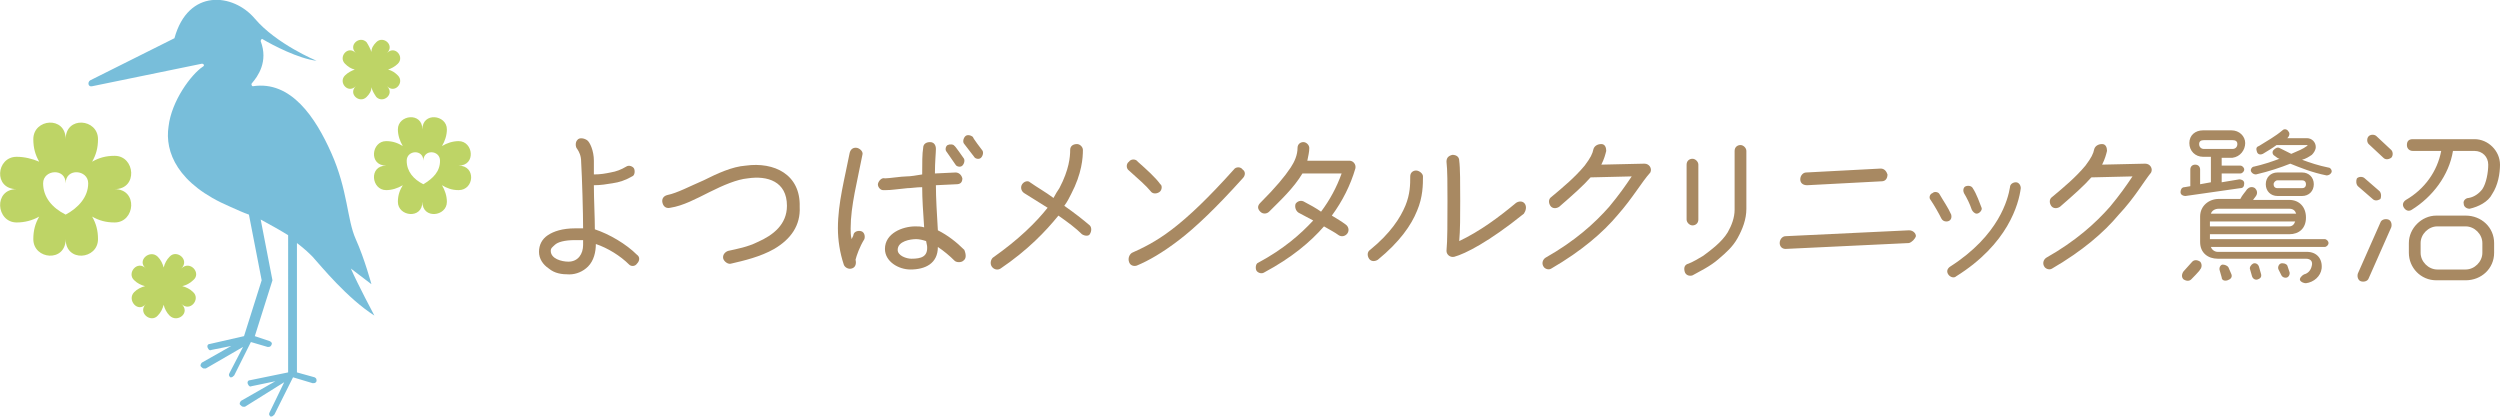
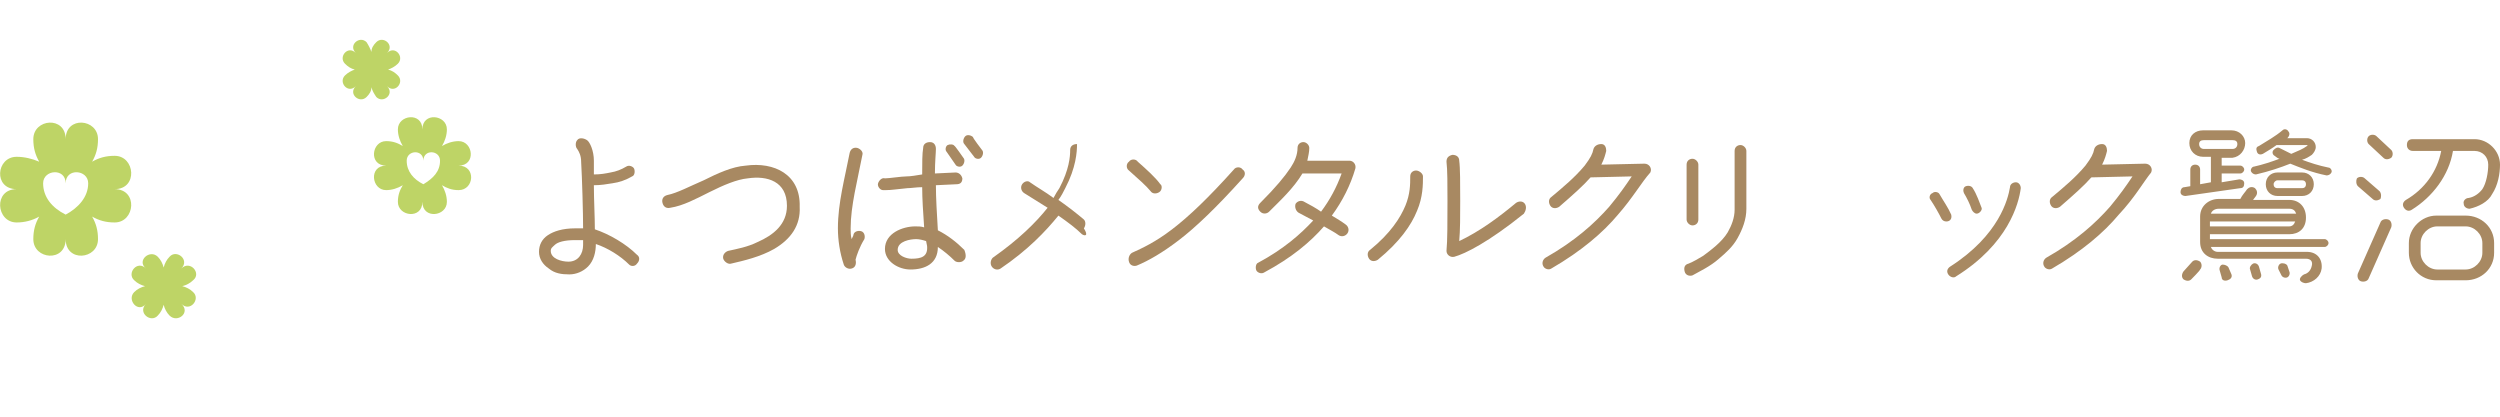
<svg xmlns="http://www.w3.org/2000/svg" version="1.1" id="_レイヤー_2" x="0px" y="0px" viewBox="0 0 255.1 42.5" style="enable-background:new 0 0 255.1 42.5;" xml:space="preserve">
  <style type="text/css">
	.st0{fill:#A88962;}
	.st1{fill:#BED466;}
	.st2{fill:#78BEDA;}
</style>
  <g>
    <path class="st0" d="M64.2,27c-0.9-0.9-2.2-1.7-3.4-2.1c0,0.8-0.2,1.7-0.8,2.3c-0.5,0.5-1.2,0.8-1.9,0.8c-0.8,0-1.5-0.1-2.1-0.6   c-0.6-0.4-1-1-1-1.7c0-0.7,0.3-1.3,0.9-1.7c0.6-0.4,1.5-0.7,2.8-0.7c0.3,0,0.5,0,0.8,0c0-1.6-0.1-5.1-0.2-6.8c0-0.6-0.2-1-0.4-1.3   c-0.2-0.2-0.2-0.7,0-0.9c0.2-0.3,0.7-0.2,1,0c0.3,0.2,0.7,1.1,0.7,2.1c0,0.2,0,0.8,0,1.4c0.7,0,1.2-0.1,1.7-0.2   c0.6-0.1,1.1-0.3,1.6-0.6c0.3-0.2,0.7,0,0.8,0.2s0.1,0.7-0.2,0.8c-0.7,0.4-1.3,0.6-2,0.7c-0.6,0.1-1.2,0.2-1.9,0.2   c0,1.5,0.1,3.2,0.1,4.5c1.5,0.5,3.2,1.5,4.3,2.6c0.3,0.2,0.3,0.6,0,0.9C64.8,27.2,64.4,27.2,64.2,27L64.2,27z M59.5,24.5   c-0.3,0-0.5,0-0.8,0c-1.1,0-1.8,0.2-2.1,0.5c-0.2,0.2-0.4,0.3-0.4,0.6c0,0.8,1.1,1.1,1.8,1.1c1,0,1.5-0.8,1.5-1.7L59.5,24.5   L59.5,24.5z" />
    <path class="st0" d="M79,25.4c-1.4,0.8-3.1,1.2-4.4,1.5c-0.3,0.1-0.7-0.2-0.8-0.5c-0.1-0.4,0.2-0.7,0.5-0.8c0.9-0.2,2-0.4,3-0.9   c1.6-0.7,3-1.8,3-3.7c0-2.5-2-3.1-4-2.8c-1.1,0.1-2.5,0.7-3.9,1.4c-1.4,0.7-2.7,1.4-4,1.6c-0.4,0.1-0.7-0.1-0.8-0.5   c-0.1-0.4,0.1-0.7,0.5-0.8c1-0.2,2.3-0.9,3.7-1.5c1.4-0.7,2.9-1.4,4.3-1.5c2.9-0.4,5.6,0.9,5.5,4.2C81.7,23,80.7,24.4,79,25.4   L79,25.4z" />
    <path class="st0" d="M87.3,26.5c0.1,0.4,0,0.8-0.4,0.9c-0.3,0.1-0.7-0.1-0.8-0.4c-0.4-1.2-0.6-2.5-0.6-3.7c0-2.6,0.7-5.1,1.2-7.7   c0.1-0.4,0.4-0.6,0.8-0.5c0.3,0.1,0.6,0.4,0.5,0.7c-0.5,2.6-1.2,5.2-1.2,7.5c0,0.4,0,0.7,0.1,1.1c0.1-0.2,0.2-0.4,0.2-0.5   c0.1-0.3,0.5-0.4,0.8-0.3s0.4,0.5,0.3,0.8C87.7,25.2,87.4,26.1,87.3,26.5z M98.3,26.6c-0.2,0.2-0.7,0.2-0.9,0   c-0.5-0.5-1.1-1-1.7-1.4v0c0,1.7-1.3,2.3-2.8,2.3c-1.2,0-2.6-0.8-2.6-2.1c0-1.6,1.8-2.3,3.1-2.3c0.3,0,0.6,0,0.9,0.1   c-0.1-1.5-0.2-2.9-0.2-4.1c-0.6,0-1.1,0.1-1.5,0.1c-1.1,0.1-1.6,0.2-2.2,0.2c-0.1,0-0.2,0-0.3,0c-0.3,0-0.6-0.4-0.5-0.7   c0.1-0.3,0.4-0.6,0.7-0.5c0.4,0,1.7-0.2,2.2-0.2c0.4,0,1-0.1,1.6-0.2c0-1.2,0-2.1,0.1-2.7c0-0.4,0.3-0.6,0.7-0.6s0.6,0.3,0.6,0.7   c0,0.4-0.1,1.3-0.1,2.5l2.1-0.1c0.3,0,0.6,0.2,0.7,0.6c0,0.4-0.2,0.6-0.6,0.6l-2.1,0.1c0,1.3,0.1,2.9,0.2,4.6c1,0.5,1.9,1.2,2.7,2   C98.6,26,98.6,26.4,98.3,26.6L98.3,26.6z M94.5,24.6c-0.3-0.1-0.7-0.2-1-0.2c-0.6,0-1.9,0.2-1.9,1.1c0,0.6,0.9,0.9,1.4,0.9   c1,0,1.7-0.2,1.6-1.3L94.5,24.6L94.5,24.6z M98.3,16.1c0.2,0.2,0.1,0.6-0.1,0.8s-0.6,0.1-0.7-0.1l-0.9-1.3   c-0.2-0.2-0.1-0.6,0.1-0.7s0.6-0.1,0.7,0.1C97.4,14.8,98.3,16.1,98.3,16.1z M100.2,15.3c0.2,0.2,0.1,0.6-0.1,0.8   c-0.2,0.2-0.6,0.1-0.7-0.1l-1-1.3c-0.2-0.2-0.1-0.6,0.1-0.8s0.6-0.1,0.8,0.1C99.2,14,100.2,15.3,100.2,15.3z" />
-     <path class="st0" d="M110.4,23.9c-0.6-0.6-1.4-1.2-2.4-1.9c-1.3,1.6-3.1,3.5-5.9,5.4c-0.3,0.2-0.7,0.1-0.9-0.2s-0.1-0.7,0.1-0.9   c2.7-1.9,4.4-3.6,5.6-5.1l-2.4-1.5c-0.3-0.2-0.4-0.6-0.2-0.9c0.2-0.3,0.6-0.4,0.8-0.2c0.7,0.5,1.6,1,2.4,1.6c0.2-0.4,0.4-0.7,0.6-1   c1-1.9,1.1-3.2,1.1-3.9c0-0.4,0.3-0.6,0.7-0.6c0.3,0,0.6,0.3,0.6,0.6c0,0.8-0.1,2.4-1.2,4.5c-0.2,0.4-0.4,0.8-0.7,1.2   c1,0.7,1.9,1.4,2.6,2c0.2,0.2,0.2,0.6,0,0.9C111.1,24.1,110.7,24.1,110.4,23.9L110.4,23.9z" />
+     <path class="st0" d="M110.4,23.9c-0.6-0.6-1.4-1.2-2.4-1.9c-1.3,1.6-3.1,3.5-5.9,5.4c-0.3,0.2-0.7,0.1-0.9-0.2s-0.1-0.7,0.1-0.9   c2.7-1.9,4.4-3.6,5.6-5.1l-2.4-1.5c-0.3-0.2-0.4-0.6-0.2-0.9c0.2-0.3,0.6-0.4,0.8-0.2c0.7,0.5,1.6,1,2.4,1.6c0.2-0.4,0.4-0.7,0.6-1   c1-1.9,1.1-3.2,1.1-3.9c0-0.4,0.3-0.6,0.7-0.6c0,0.8-0.1,2.4-1.2,4.5c-0.2,0.4-0.4,0.8-0.7,1.2   c1,0.7,1.9,1.4,2.6,2c0.2,0.2,0.2,0.6,0,0.9C111.1,24.1,110.7,24.1,110.4,23.9L110.4,23.9z" />
    <path class="st0" d="M118.3,19.6c-0.3,0.2-0.7,0.2-0.9-0.1c-0.4-0.5-1.3-1.3-2.2-2.1c-0.3-0.2-0.3-0.7,0-0.9c0.2-0.3,0.7-0.3,0.9,0   c0.9,0.8,1.8,1.6,2.3,2.3C118.6,18.9,118.6,19.4,118.3,19.6z M120.3,24.5c-1.7,1.3-3.1,2.1-4.3,2.6c-0.3,0.1-0.7,0-0.8-0.4   c-0.1-0.3,0-0.7,0.3-0.9c1.1-0.5,2.4-1.1,4.1-2.4c1.7-1.3,3.7-3.2,6.3-6.1c0.2-0.3,0.7-0.3,0.9,0c0.3,0.2,0.3,0.6,0,0.9   C124.1,21.2,122,23.2,120.3,24.5L120.3,24.5z" />
    <path class="st0" d="M135.9,22c0.5,0.3,1,0.6,1.4,0.9c0.3,0.2,0.4,0.6,0.2,0.9c-0.2,0.3-0.6,0.4-0.9,0.2c-0.4-0.3-1-0.6-1.5-0.9   c-1.4,1.6-3.3,3.2-6.1,4.7c-0.3,0.2-0.7,0-0.8-0.2s-0.1-0.7,0.2-0.8c2.6-1.4,4.3-2.9,5.6-4.3c-0.4-0.2-1.1-0.6-1.5-0.8   c-0.3-0.2-0.4-0.6-0.3-0.9c0.2-0.3,0.6-0.4,0.9-0.2c0.4,0.2,1.3,0.7,1.7,1c0.9-1.2,1.6-2.5,2.1-3.9h-4c-0.9,1.5-2.2,2.7-3.4,3.9   c-0.2,0.2-0.6,0.3-0.9,0s-0.3-0.6,0-0.9c1.6-1.6,2.5-2.7,3.1-3.6c0.4-0.6,0.7-1.3,0.7-2c0-0.4,0.3-0.6,0.6-0.6s0.6,0.3,0.6,0.6   c0,0.4-0.1,0.8-0.2,1.3h4.3c0.4,0,0.7,0.4,0.6,0.8C137.8,18.9,137,20.5,135.9,22L135.9,22z" />
    <path class="st0" d="M144.6,21.5c-0.6,1.5-1.8,3.2-4,5c-0.3,0.2-0.7,0.2-0.9-0.1s-0.2-0.7,0.1-0.9c2.1-1.7,3.1-3.3,3.6-4.5   s0.5-2.2,0.5-3c0-0.4,0.3-0.6,0.6-0.6s0.7,0.3,0.7,0.6C145.2,18.8,145.2,20.1,144.6,21.5L144.6,21.5z M155.5,21.8   c-3.6,2.9-6,4.1-7.1,4.4c-0.4,0.1-0.8-0.2-0.8-0.6c0.1-1,0.1-3.1,0.1-5.1c0-1.6,0-3.2-0.1-4c0-0.4,0.2-0.6,0.6-0.7   c0.4,0,0.7,0.2,0.7,0.6c0.1,0.7,0.1,2.4,0.1,4.1c0,1.5,0,3-0.1,4.1c2.1-1,4-2.4,5.8-3.9c0.3-0.2,0.7-0.2,0.9,0.1   S155.7,21.5,155.5,21.8L155.5,21.8z" />
    <path class="st0" d="M165.1,21.9c-1.5,1.8-3.7,3.7-6.8,5.5c-0.3,0.2-0.7,0-0.8-0.2c-0.2-0.3-0.1-0.7,0.2-0.9c3-1.7,5-3.5,6.5-5.2   c1-1.2,1.7-2.2,2.3-3.1l-4.2,0.1c-0.7,0.8-1.7,1.7-3.2,3c-0.3,0.2-0.7,0.2-0.9-0.1c-0.2-0.3-0.2-0.7,0.1-0.9c1.2-1,2.4-2,3.4-3.2   c0.6-0.8,0.8-1.2,0.9-1.7c0.1-0.3,0.4-0.5,0.8-0.5s0.5,0.4,0.5,0.7c-0.1,0.4-0.2,0.8-0.5,1.4l4.4-0.1c0.5,0,0.8,0.5,0.6,0.9   C167.5,18.6,166.6,20.2,165.1,21.9L165.1,21.9z" />
    <path class="st0" d="M178.2,21.3c0,1.1-0.4,2.1-0.9,3s-1.2,1.5-1.9,2.1c-0.9,0.8-2,1.3-2.7,1.7c-0.3,0.1-0.7,0-0.8-0.4   c-0.1-0.4,0-0.7,0.4-0.8c0.5-0.2,1-0.5,1.5-0.8c0.8-0.6,1.9-1.4,2.5-2.4c0.4-0.7,0.7-1.5,0.7-2.3v-6c0-0.4,0.3-0.6,0.6-0.6   s0.6,0.3,0.6,0.6L178.2,21.3L178.2,21.3z M173.3,22.4c0,0.4-0.3,0.6-0.6,0.6s-0.6-0.3-0.6-0.6v-5.6c0-0.4,0.3-0.6,0.6-0.6   s0.6,0.3,0.6,0.6V22.4z" />
-     <path class="st0" d="M194.8,24.8l-12.6,0.6c-0.4,0-0.6-0.3-0.6-0.6c0-0.4,0.3-0.7,0.6-0.7l12.6-0.6c0.4,0,0.7,0.3,0.7,0.6   C195.4,24.4,195.1,24.7,194.8,24.8z M192,18.5l-7.6,0.4c-0.4,0-0.7-0.2-0.7-0.6c0-0.4,0.3-0.7,0.6-0.7l7.6-0.4   c0.4,0,0.6,0.3,0.7,0.6C192.6,18.2,192.4,18.5,192,18.5L192,18.5z" />
    <path class="st0" d="M198.6,22.6c-0.2,0-0.4-0.1-0.5-0.3c-0.3-0.6-0.7-1.3-1.1-1.9c-0.2-0.2-0.1-0.6,0.2-0.7   c0.2-0.2,0.6-0.1,0.7,0.1c0.4,0.7,0.9,1.4,1.2,2.1C199.2,22.3,199,22.6,198.6,22.6L198.6,22.6z M199.6,28.2   c-0.2,0.2-0.6,0.1-0.8-0.2s-0.1-0.6,0.2-0.8c5-3.2,5.9-6.9,6.1-8.1c0-0.3,0.3-0.5,0.6-0.5c0.3,0,0.5,0.3,0.5,0.6   C206,20.8,204.9,24.9,199.6,28.2L199.6,28.2z M201.7,21.8c-0.2,0-0.4-0.2-0.5-0.4c-0.2-0.6-0.5-1.2-0.8-1.7   c-0.1-0.2-0.1-0.6,0.2-0.7c0.3-0.1,0.6,0,0.7,0.2c0.4,0.6,0.7,1.5,0.9,2C202.3,21.4,202,21.8,201.7,21.8L201.7,21.8z" />
    <path class="st0" d="M216.2,21.9c-1.5,1.8-3.7,3.7-6.8,5.5c-0.3,0.2-0.7,0-0.8-0.2c-0.2-0.3-0.1-0.7,0.2-0.9c3-1.7,5-3.5,6.5-5.2   c1-1.2,1.7-2.2,2.3-3.1l-4.2,0.1c-0.7,0.8-1.7,1.7-3.2,3c-0.3,0.2-0.7,0.2-0.9-0.1c-0.2-0.3-0.2-0.7,0.1-0.9c1.2-1,2.4-2,3.4-3.2   c0.6-0.8,0.8-1.2,0.9-1.7c0.1-0.3,0.4-0.5,0.8-0.5s0.5,0.4,0.5,0.7c-0.1,0.4-0.2,0.8-0.5,1.4l4.4-0.1c0.5,0,0.8,0.5,0.6,0.9   C218.7,18.6,217.8,20.2,216.2,21.9L216.2,21.9z" />
    <path class="st0" d="M227.8,16.1h-1.1v0.8h1.9c0.2,0,0.4,0.2,0.4,0.4s-0.2,0.4-0.4,0.4h-1.9v0.9l1.8-0.3c0.2,0,0.5,0.1,0.5,0.4   s-0.1,0.5-0.4,0.5l-5.6,0.8c-0.2,0-0.5-0.1-0.5-0.4c0-0.2,0.1-0.5,0.4-0.5l0.6-0.1v-1.7c0-0.3,0.2-0.5,0.5-0.5s0.5,0.2,0.5,0.5v1.5   l1.1-0.2V16h-0.8c-0.8,0-1.4-0.6-1.4-1.4s0.6-1.3,1.4-1.3h2.9c0.8,0,1.4,0.6,1.4,1.3S228.6,16,227.8,16.1L227.8,16.1z M223.6,28.5   c-0.2,0.2-0.5,0.2-0.8,0c-0.2-0.2-0.2-0.5,0-0.8l0.9-1c0.2-0.2,0.5-0.2,0.8,0c0.2,0.2,0.2,0.6,0,0.8   C224.5,27.6,223.6,28.5,223.6,28.5z M227.8,14.3h-2.9c-0.3,0-0.5,0.1-0.5,0.4s0.2,0.5,0.5,0.5h2.9c0.3,0,0.5-0.2,0.5-0.5   S228.1,14.3,227.8,14.3z M237.2,25.2h-11.6c0.1,0.3,0.4,0.5,0.7,0.5h9.1c1,0,1.6,0.7,1.5,1.7c-0.1,0.8-0.8,1.4-1.6,1.5   c-0.2,0-0.5-0.1-0.6-0.3c-0.1-0.2,0.2-0.5,0.4-0.6c0.4-0.1,0.7-0.4,0.8-0.9c0.1-0.4-0.1-0.7-0.6-0.7h-9c-1,0-1.8-0.6-1.8-1.7v-2.6   c0-1.1,0.9-1.8,1.9-1.8h2.2c0.2-0.4,0.5-0.7,0.7-1c0.2-0.2,0.5-0.3,0.8-0.1c0.2,0.2,0.3,0.5,0.1,0.8l-0.3,0.4h3.7   c1,0,1.7,0.7,1.7,1.8s-0.7,1.7-1.7,1.7h-8.1v0.5h11.7c0.2,0,0.4,0.2,0.4,0.4S237.4,25.2,237.2,25.2L237.2,25.2z M225.5,22.6v0.5   h8.1c0.3,0,0.5-0.2,0.6-0.5H225.5L225.5,22.6z M234.3,21.8c-0.1-0.3-0.3-0.5-0.7-0.5h-7.2c-0.4,0-0.7,0.2-0.8,0.5H234.3z M227.7,28   c0.1,0.3-0.1,0.5-0.4,0.6c-0.3,0.1-0.6,0-0.6-0.3l-0.2-0.7c-0.1-0.3,0.1-0.6,0.3-0.6s0.5,0.1,0.6,0.3L227.7,28L227.7,28z    M230.7,27.9c0.1,0.3,0,0.5-0.3,0.6c-0.2,0.1-0.5,0-0.6-0.3l-0.2-0.7c-0.1-0.2,0.1-0.5,0.3-0.6s0.5,0,0.6,0.3L230.7,27.9   L230.7,27.9z M237.4,17.9c-1.5-0.3-2.7-0.8-3.7-1.2c-1,0.4-2.2,0.8-3.5,1.1c-0.2,0-0.4-0.1-0.5-0.3c-0.1-0.2,0.1-0.5,0.3-0.5   c0.9-0.2,1.8-0.5,2.6-0.8c-0.1,0-0.4-0.2-0.5-0.3c-0.2-0.1-0.3-0.4-0.1-0.6s0.4-0.3,0.6-0.2c0.4,0.2,0.8,0.4,1.2,0.6   c0.7-0.3,1.2-0.5,1.6-0.8c0.1-0.1,0.1-0.1,0-0.1h-3.1c-0.4,0.3-0.9,0.6-1.4,0.9c-0.2,0.1-0.5,0.1-0.6-0.2s-0.1-0.5,0.2-0.6   c0.8-0.5,1.7-1,2.4-1.6c0.2-0.2,0.5-0.1,0.6,0.1c0.2,0.2,0.1,0.5-0.1,0.7h2c0.5,0,0.9,0.4,0.9,0.9c0,0.3-0.2,0.6-0.4,0.8   c-0.3,0.2-0.6,0.4-1,0.5c0.8,0.3,1.7,0.6,2.7,0.8c0.2,0,0.4,0.3,0.3,0.5S237.6,17.9,237.4,17.9L237.4,17.9z M234.9,20h-2.5   c-0.7,0-1.2-0.5-1.2-1.2s0.5-1.2,1.2-1.2h2.5c0.7,0,1.2,0.5,1.2,1.2S235.6,20,234.9,20L234.9,20z M234.9,18.4h-2.5   c-0.2,0-0.4,0.2-0.4,0.4s0.1,0.4,0.4,0.4h2.5c0.2,0,0.4-0.1,0.4-0.4S235.1,18.4,234.9,18.4z M233.6,27.7c0.1,0.2,0,0.5-0.2,0.6   c-0.2,0.1-0.5,0-0.6-0.2l-0.3-0.6c-0.1-0.2,0-0.5,0.2-0.6c0.2-0.1,0.6,0,0.7,0.2L233.6,27.7z" />
    <path class="st0" d="M242.1,20.3l-1.5-1.3c-0.2-0.2-0.2-0.6-0.1-0.8c0.2-0.2,0.6-0.2,0.8,0l1.5,1.3c0.2,0.2,0.2,0.6,0.1,0.8   C242.6,20.5,242.3,20.5,242.1,20.3z M241.7,28.4c-0.1,0.3-0.5,0.4-0.8,0.3c-0.3-0.1-0.4-0.5-0.3-0.8l2.3-5.2   c0.1-0.3,0.5-0.4,0.8-0.3c0.3,0.1,0.4,0.5,0.3,0.8C244,23.2,241.7,28.4,241.7,28.4z M243.2,16.1l-1.5-1.4c-0.2-0.2-0.2-0.6,0-0.8   c0.2-0.2,0.6-0.2,0.8,0l1.5,1.4c0.2,0.2,0.2,0.6,0,0.8C243.7,16.3,243.4,16.3,243.2,16.1z M254.3,19.8c-0.4,0.8-1.4,1.3-2.3,1.5   c-0.3,0-0.6-0.2-0.6-0.5c-0.1-0.3,0.2-0.6,0.5-0.6c0.6-0.1,1.1-0.5,1.4-0.9c0.4-0.6,0.6-1.7,0.6-2.5s-0.6-1.4-1.4-1.4h-2.2   c-0.4,2.5-2.1,4.7-4.2,6c-0.3,0.2-0.6,0.1-0.8-0.2s-0.1-0.6,0.2-0.8c1.9-1.1,3.2-2.9,3.6-5h-2.9c-0.3,0-0.6-0.2-0.6-0.6   s0.2-0.6,0.6-0.6h6.3c1.4,0,2.6,1.2,2.6,2.6C255.1,17.7,254.9,18.9,254.3,19.8L254.3,19.8z M254.5,25.8c0,1.6-1.3,2.8-2.9,2.8h-3   c-1.6,0-2.8-1.3-2.8-2.8v-1c0-1.5,1.3-2.8,2.8-2.8h3c1.6,0,2.9,1.2,2.9,2.8V25.8z M253.3,24.8c0-0.9-0.8-1.7-1.7-1.7h-2.9   c-0.9,0-1.7,0.8-1.7,1.7v1c0,0.9,0.8,1.7,1.7,1.7h2.9c0.9,0,1.7-0.8,1.7-1.7V24.8z" />
  </g>
  <path class="st1" d="M11.7,19.3c2.4,0,2.1-3.4,0-3.4c-0.9,0-1.6,0.2-2.3,0.6c0.4-0.7,0.6-1.4,0.6-2.3c0-2.1-3.3-2.4-3.3,0  c0-2.4-3.3-2.1-3.3,0c0,0.9,0.2,1.6,0.6,2.3C3.3,16.2,2.5,16,1.7,16c-2.1,0-2.4,3.3,0,3.3c-2.4,0-2.1,3.4,0,3.4  c0.8,0,1.6-0.2,2.3-0.6c-0.4,0.7-0.6,1.4-0.6,2.3c0,2.1,3.3,2.4,3.3,0c0,2.4,3.3,2.1,3.3,0c0-0.9-0.2-1.6-0.6-2.3  c0.7,0.4,1.4,0.6,2.3,0.6C13.8,22.7,14.1,19.3,11.7,19.3z M6.7,21.9c-1.4-0.7-2.3-1.8-2.3-3.2s2.3-1.6,2.3,0c0-1.6,2.3-1.4,2.3,0  S8,21.2,6.7,21.9z" />
  <path class="st1" d="M46.8,16.9c1.8,0,1.5-2.5,0-2.5c-0.6,0-1.2,0.2-1.7,0.5c0.3-0.5,0.5-1.1,0.5-1.7c0-1.5-2.5-1.8-2.5,0  c0-1.8-2.5-1.5-2.5,0c0,0.6,0.2,1.2,0.5,1.7c-0.5-0.3-1-0.5-1.7-0.5c-1.5,0-1.8,2.5,0,2.5c-1.8,0-1.5,2.5,0,2.5  c0.6,0,1.2-0.2,1.7-0.5c-0.3,0.5-0.5,1-0.5,1.7c0,1.5,2.5,1.8,2.5,0c0,1.8,2.5,1.5,2.5,0c0-0.6-0.2-1.2-0.5-1.7  c0.5,0.3,1,0.5,1.7,0.5C48.4,19.4,48.6,16.9,46.8,16.9z M43.2,18.8c-1-0.5-1.7-1.3-1.7-2.4s1.7-1.2,1.7,0c0-1.2,1.7-1.1,1.7,0  S44.2,18.2,43.2,18.8z" />
  <path class="st1" d="M18.5,27.4c0.9-0.9-0.5-2-1.2-1.2c-0.3,0.3-0.5,0.7-0.6,1.1c-0.1-0.4-0.3-0.8-0.6-1.1c-0.8-0.8-2.2,0.4-1.2,1.2  c-0.9-0.9-2,0.5-1.2,1.2c0.3,0.3,0.7,0.5,1.1,0.6c-0.4,0.1-0.8,0.3-1.1,0.6c-0.8,0.8,0.4,2.2,1.2,1.2c-0.9,0.9,0.5,2,1.2,1.2  c0.3-0.3,0.5-0.7,0.6-1.1c0.1,0.4,0.3,0.8,0.6,1.1c0.8,0.8,2.2-0.3,1.2-1.2c0.9,0.9,2-0.5,1.2-1.2c-0.3-0.3-0.7-0.5-1.1-0.6  c0.4-0.1,0.8-0.3,1.1-0.6C20.6,27.9,19.4,26.5,18.5,27.4z" />
  <path class="st1" d="M39.5,5.4c0.8-0.8-0.4-1.8-1.1-1.1c-0.3,0.3-0.5,0.6-0.5,1c-0.1-0.3-0.3-0.7-0.5-1c-0.7-0.7-1.9,0.3-1.1,1.1  c-0.8-0.8-1.8,0.4-1.1,1.1c0.3,0.3,0.6,0.5,1,0.6c-0.3,0.1-0.7,0.3-1,0.6c-0.7,0.7,0.3,1.9,1.1,1.1c-0.8,0.8,0.4,1.8,1.1,1.1  c0.3-0.3,0.5-0.6,0.5-1c0.1,0.4,0.3,0.7,0.5,1c0.7,0.7,1.9-0.3,1.1-1.1c0.8,0.8,1.8-0.4,1.1-1.1c-0.3-0.3-0.6-0.5-1-0.6  c0.3-0.1,0.7-0.3,1-0.6C41.3,5.8,40.3,4.6,39.5,5.4z" />
-   <path class="st2" d="M31.9,26.2c0.9,1,3.5,4.2,6.3,6c0,0-1.7-3.2-2.4-4.8l2.1,1.6c0,0-0.7-2.6-1.6-4.6s-0.8-5-2.5-8.8  c-1.6-3.6-4.1-7.4-8-6.8c-0.1,0-0.2-0.2-0.1-0.3c0.6-0.7,1.7-2.2,0.9-4.3c0-0.1,0.1-0.3,0.2-0.2c1,0.6,3.7,2,5.5,2.2  c0,0-4.1-1.7-6.3-4.3s-6.8-3.1-8.2,2L9.2,8.2C8.9,8.4,9,8.9,9.4,8.8l11.2-2.3c0.2,0,0.3,0.2,0.1,0.3c-1.2,0.8-3.2,3.5-3.5,6.1  c-0.4,2.6,0.9,5.9,6.3,8.2c0.7,0.3,1.3,0.6,1.9,0.8l1.3,6.7l-1.8,5.7l-3.5,0.8c-0.2,0-0.3,0.2-0.2,0.4s0.2,0.3,0.4,0.2l2-0.4l-3,1.7  c-0.1,0.1-0.2,0.3-0.1,0.4c0.1,0.1,0.2,0.2,0.3,0.2c0,0,0.1,0,0.2,0l3.8-2.2l-1.4,2.7c-0.1,0.2,0,0.3,0.1,0.4c0,0,0.1,0,0.1,0  c0.1,0,0.2-0.1,0.3-0.2l1.7-3.4l1.7,0.5c0.2,0,0.3,0,0.4-0.2s0-0.3-0.2-0.4l-1.5-0.5l1.8-5.7l-1.2-6.2c1.1,0.6,2,1.1,2.8,1.6V38  l-3.9,0.8c-0.2,0-0.3,0.2-0.2,0.4s0.2,0.3,0.4,0.2l2.4-0.5l-3.5,2c-0.1,0.1-0.2,0.3-0.1,0.4c0.1,0.1,0.2,0.2,0.3,0.2  c0,0,0.1,0,0.2,0L29,39l-1.5,3.1c-0.1,0.2,0,0.3,0.1,0.4c0,0,0.1,0,0.1,0c0.1,0,0.2-0.1,0.3-0.2l1.9-3.8l2,0.6c0.2,0,0.3,0,0.4-0.2  c0-0.2,0-0.3-0.2-0.4L30.3,38V24.8C31.1,25.4,31.6,25.9,31.9,26.2L31.9,26.2z" />
</svg>